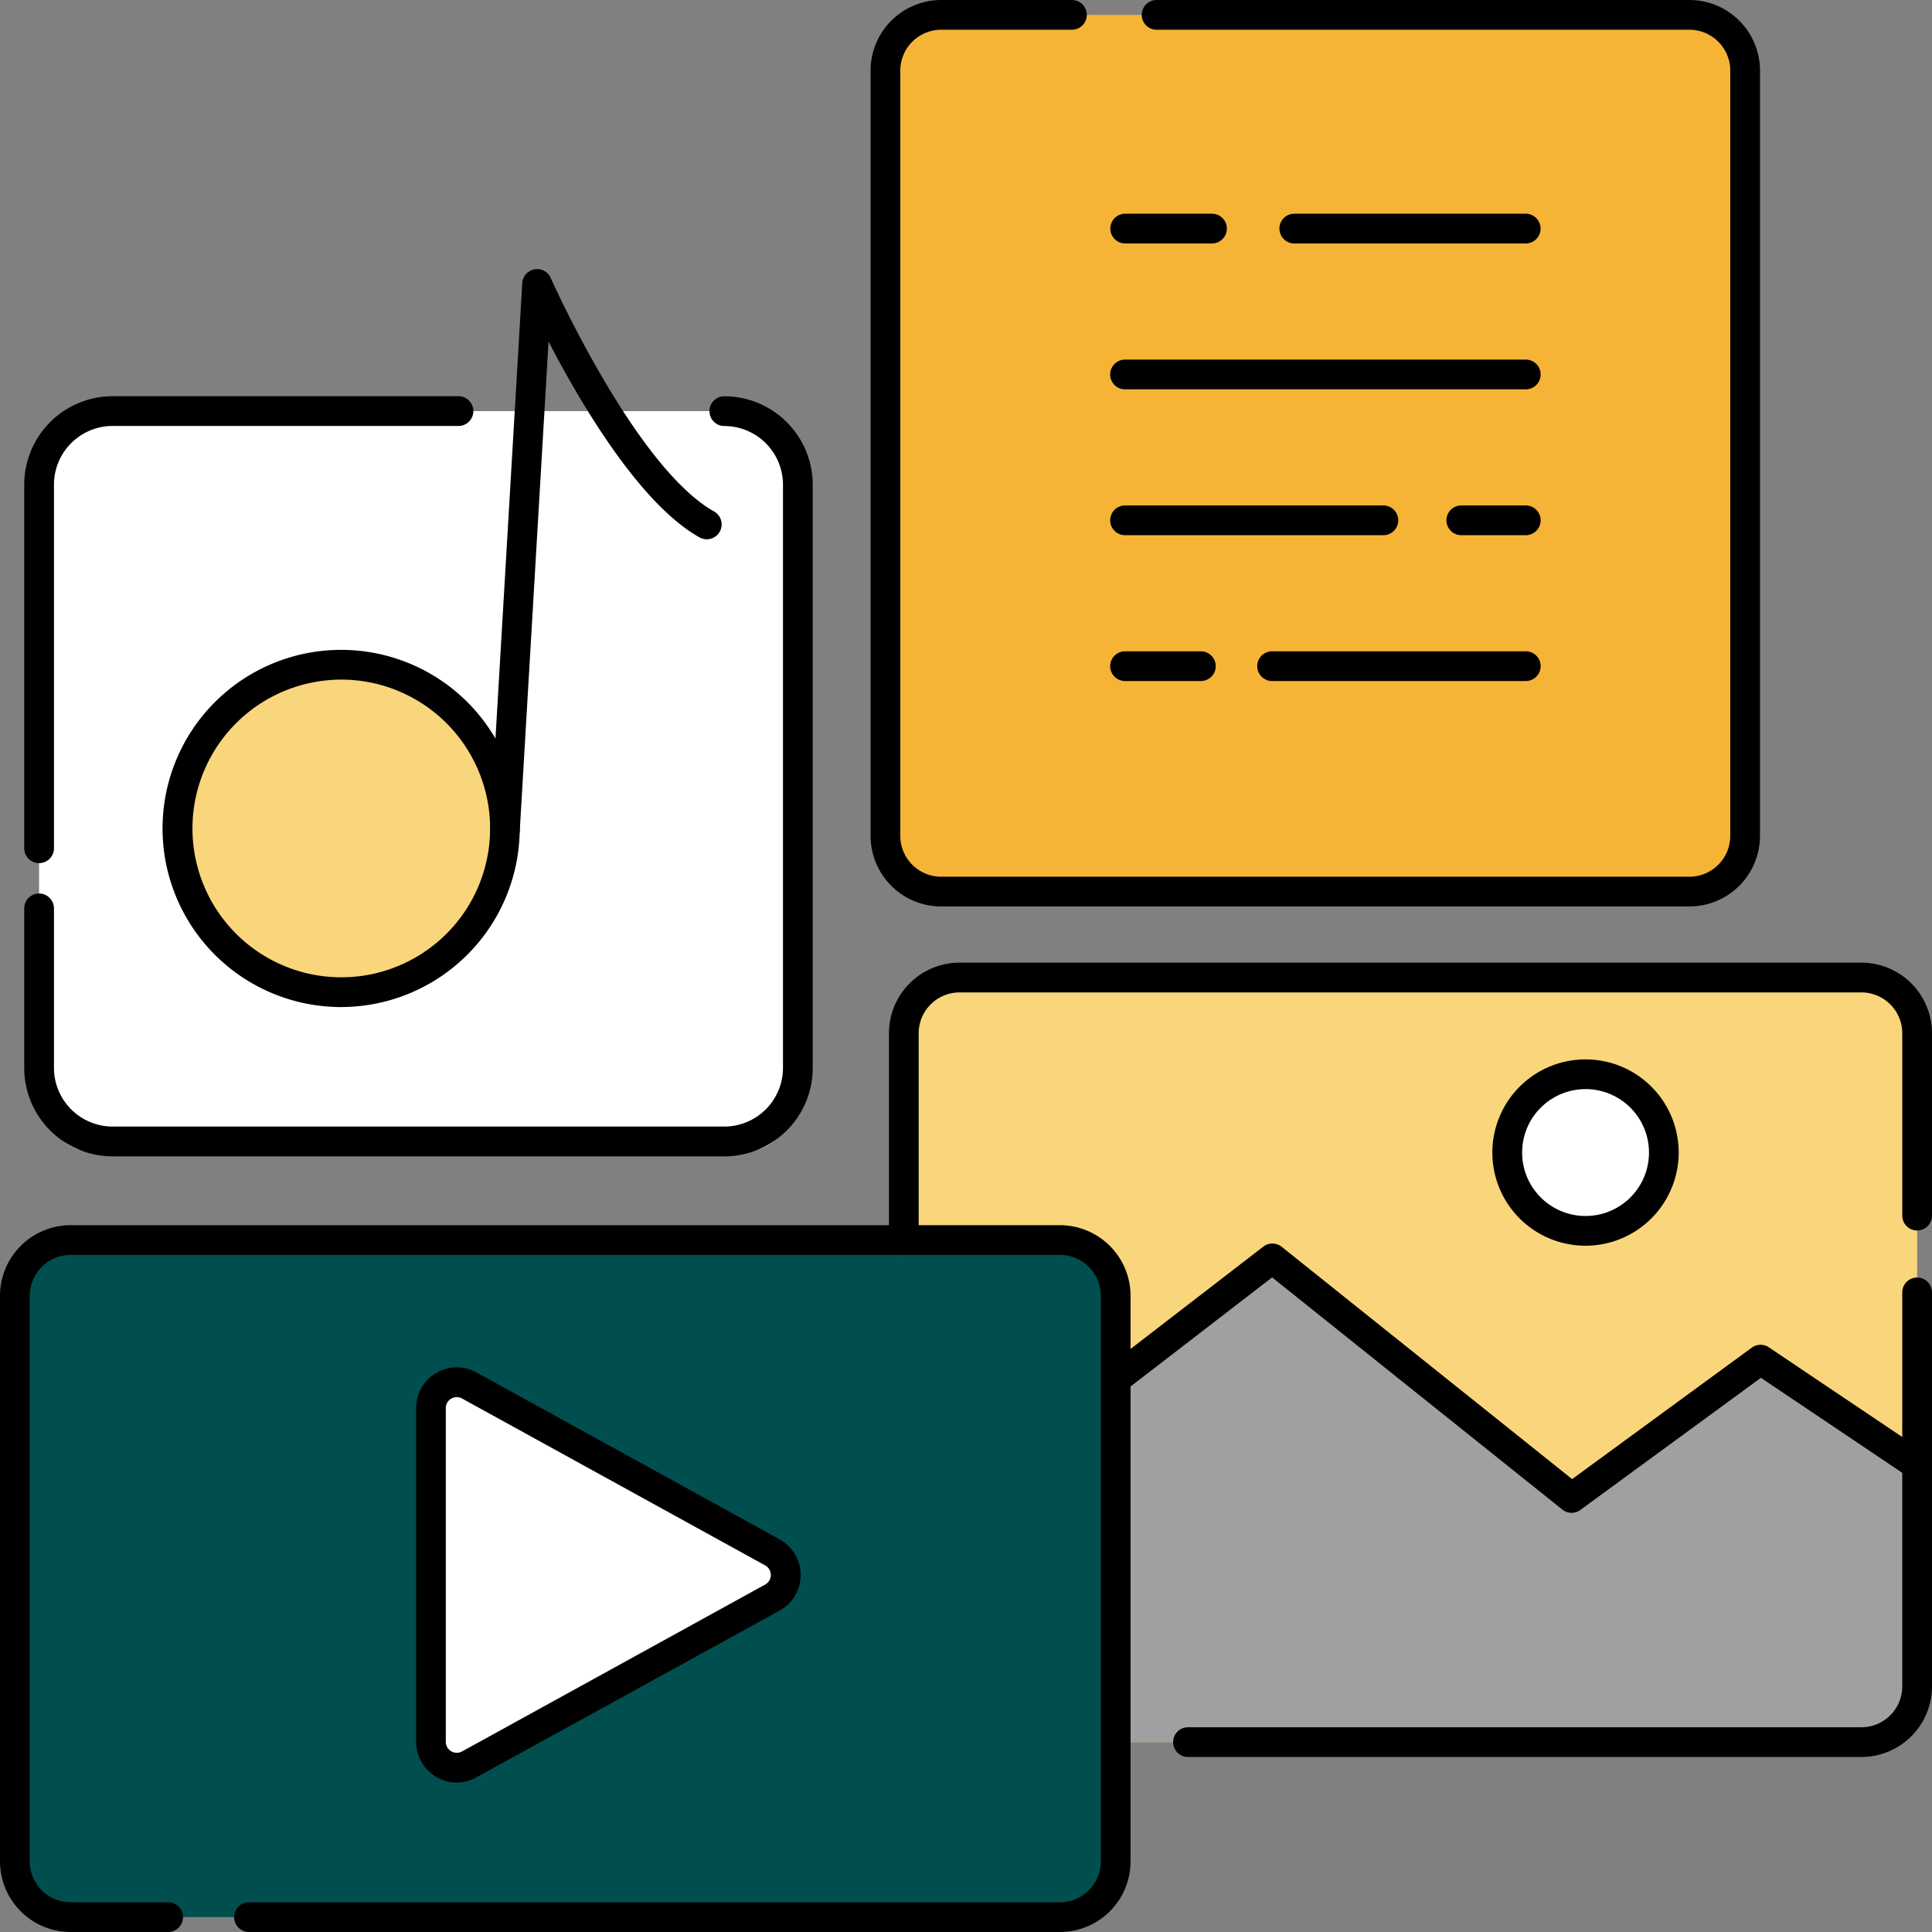
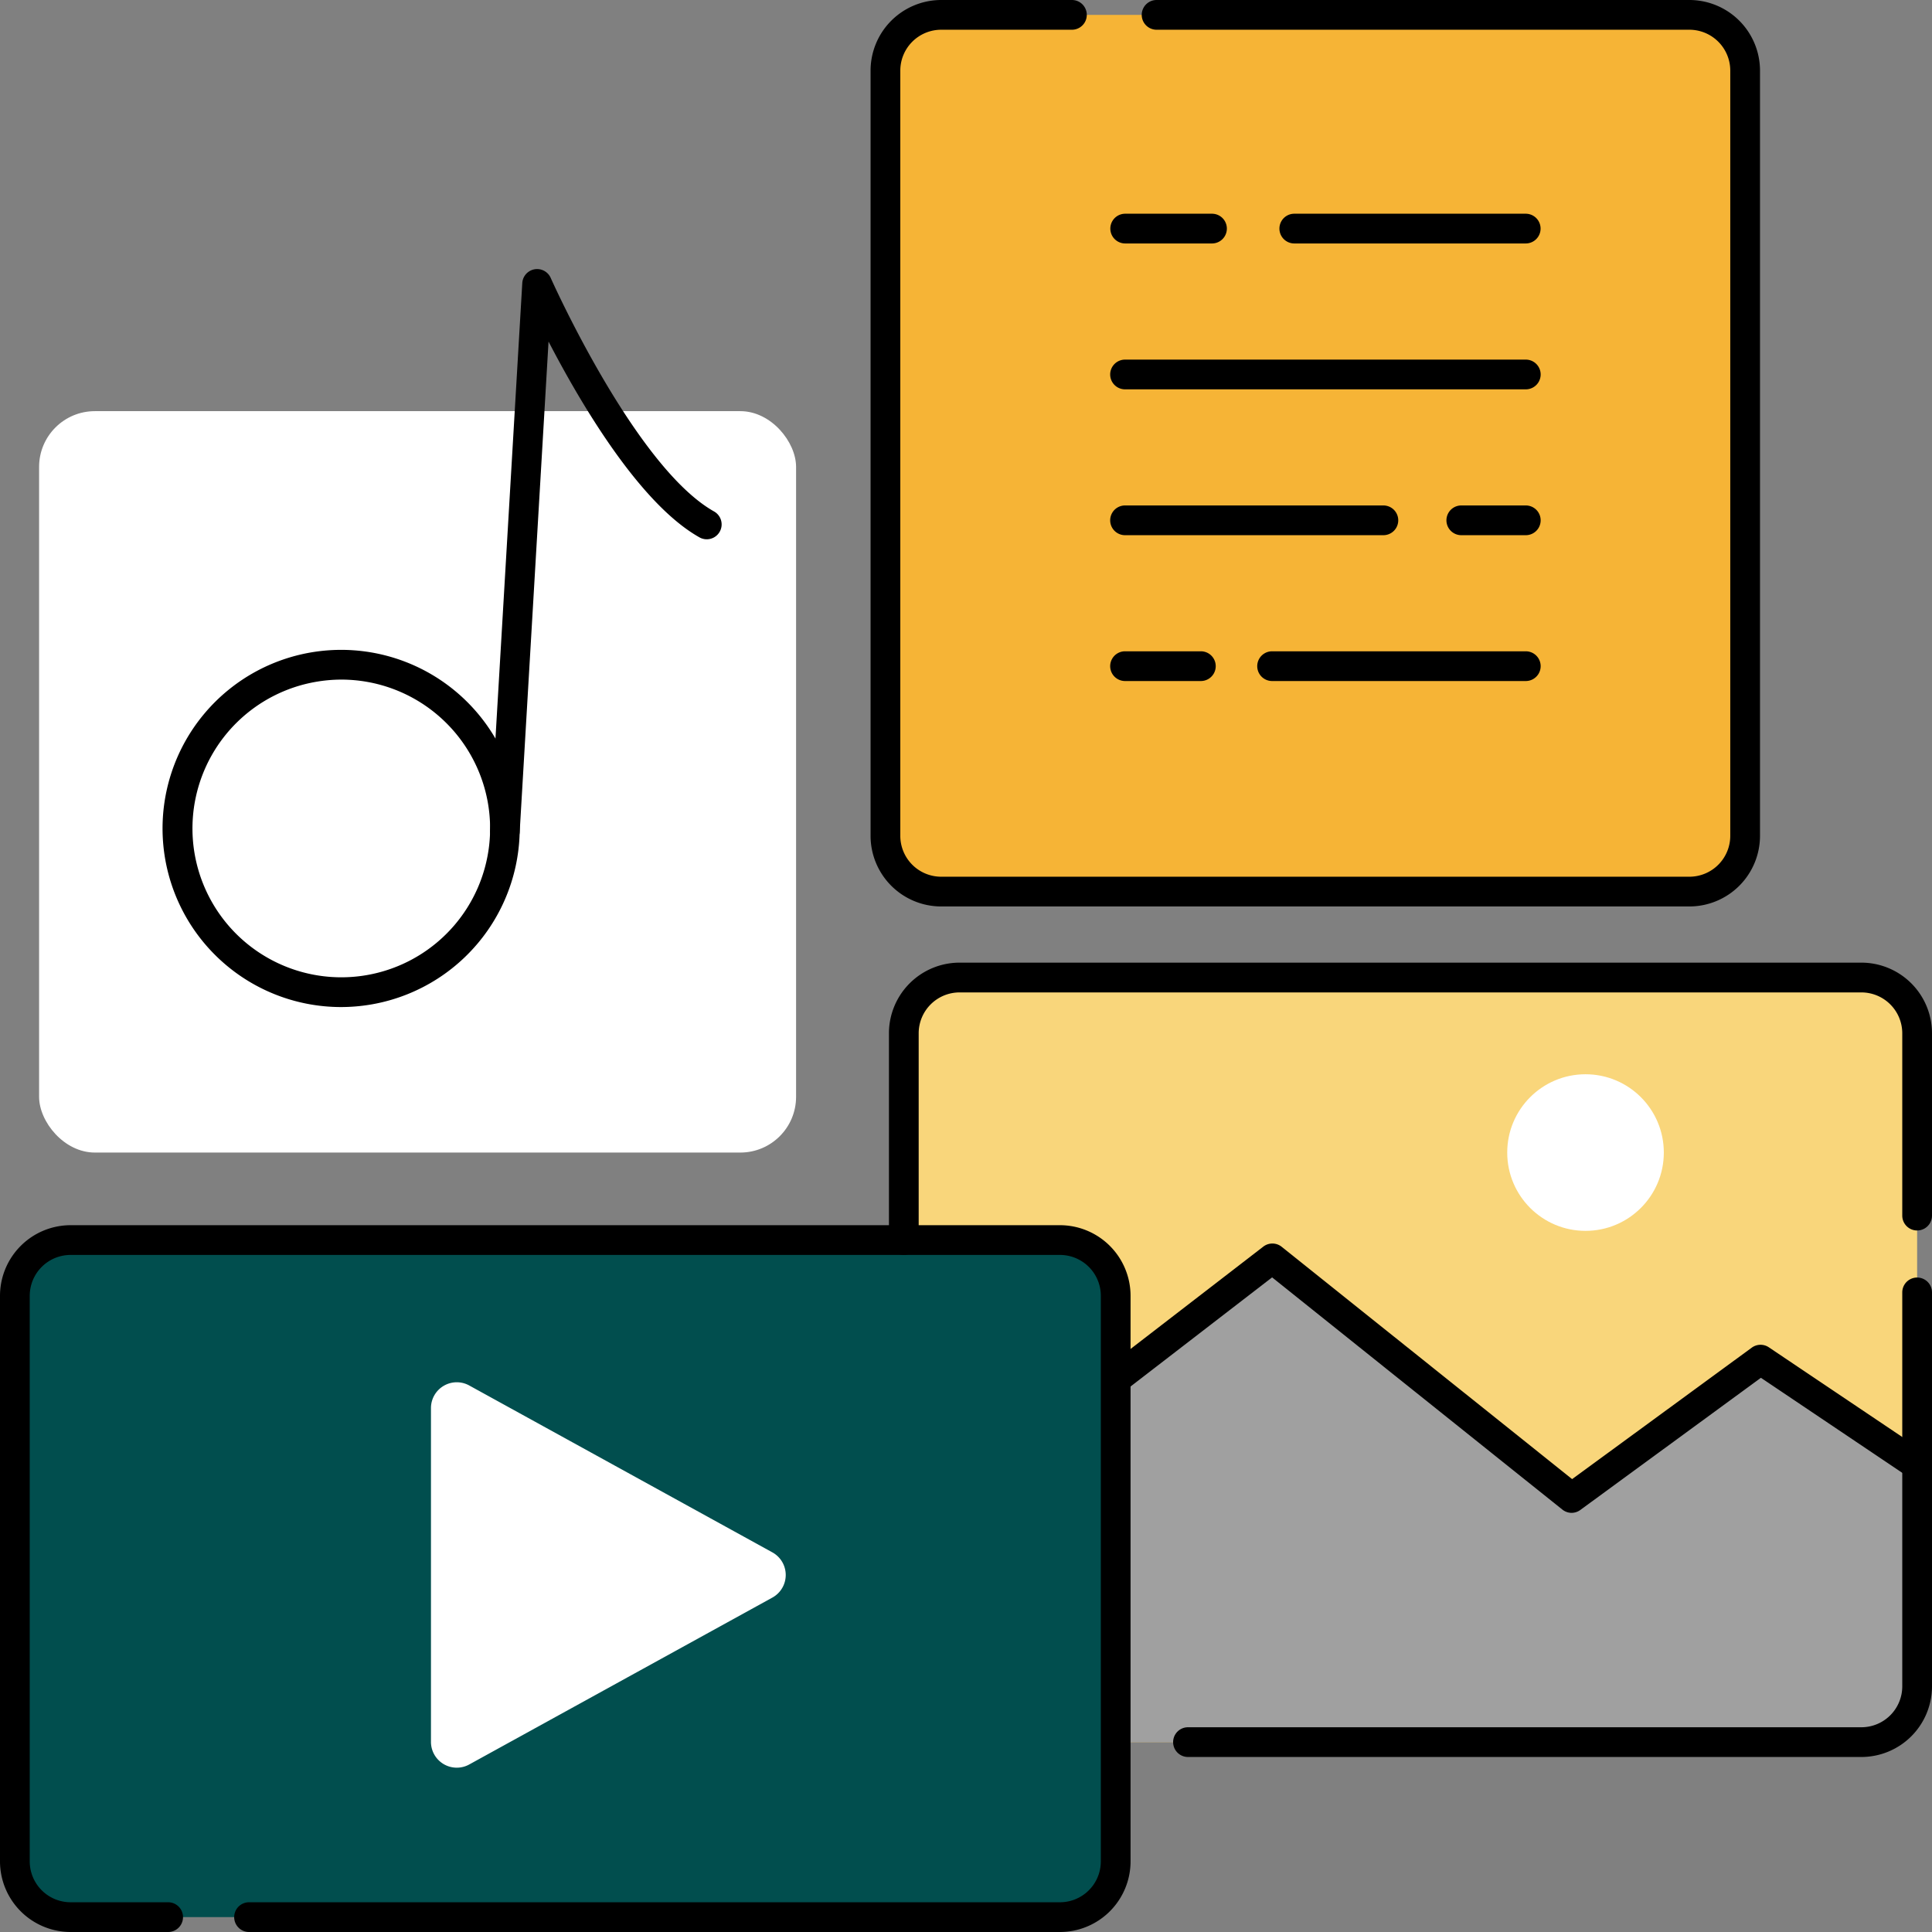
<svg xmlns="http://www.w3.org/2000/svg" version="1.1" width="512" height="512" x="0" y="0" viewBox="0 0 512 512" style="enable-background:new 0 0 512 512" xml:space="preserve" class="">
  <rect x="0" y="0" width="512" height="512" fill="#808080" stroke="none" />
  <g>
    <rect width="200.61" height="196.48" x="10.36" y="108.96" fill="#ffffff" rx="14.78" opacity="1" data-original="#ffffff" />
    <rect width="227.82" height="232.34" x="234.65" y="3.94" fill="#f6b436" rx="14.77" opacity="1" data-original="#ffc444" class="" />
    <rect width="268.54" height="202.63" x="239.52" y="259.05" fill="#f9d67b" rx="14.77" opacity="1" data-original="#abf5ff" class="" />
    <path fill="#a0a0a0" d="M508.06 388.27v59.25a14.16 14.16 0 0 1-14.16 14.16H239.52v-52.89l97.65-75.28L416.51 397l50-36.62z" opacity="1" data-original="#a0a0a0" />
    <circle cx="420.18" cy="305.44" r="20.75" fill="#ffffff" opacity="1" data-original="#ffffff" />
    <rect width="291.73" height="179.43" x="3.94" y="328.63" fill="#014e4e" rx="14.77" opacity="1" data-original="#f56053" class="" />
    <path fill="#ffffff" d="m204.68 411.39-80.32-44.22a6.84 6.84 0 0 0-10.15 6v88.43a6.84 6.84 0 0 0 10.15 6l80.32-44.22a6.84 6.84 0 0 0 0-11.99z" opacity="1" data-original="#ffffff" />
-     <circle cx="90.43" cy="219.55" r="43.38" fill="#f9d67b" transform="rotate(-10.14 90.308 219.376)" opacity="1" data-original="#abf5ff" class="" />
    <path d="M447.71 240.22H249.42a18.73 18.73 0 0 1-18.71-18.71V18.71A18.73 18.73 0 0 1 249.42 0h34.65a3.94 3.94 0 0 1 0 7.88h-34.65a10.84 10.84 0 0 0-10.83 10.83v202.8a10.84 10.84 0 0 0 10.83 10.83h198.29a10.84 10.84 0 0 0 10.83-10.83V18.71a10.84 10.84 0 0 0-10.83-10.83h-141.2a3.94 3.94 0 0 1 0-7.88h141.2a18.73 18.73 0 0 1 18.71 18.71v202.8a18.73 18.73 0 0 1-18.71 18.71z" fill="#000000" opacity="1" data-original="#000000" />
    <path d="M404.35 64.52H343a3.94 3.94 0 0 1 0-7.88h61.33a3.94 3.94 0 1 1 0 7.88zM321.19 64.52h-23a3.94 3.94 0 0 1 0-7.88h23a3.94 3.94 0 0 1 0 7.88zM404.35 103.18h-106.2a3.94 3.94 0 0 1 0-7.88h106.2a3.94 3.94 0 1 1 0 7.88zM404.35 141.83h-17.09a3.94 3.94 0 1 1 0-7.88h17.09a3.94 3.94 0 1 1 0 7.88zM366.62 141.83h-68.47a3.94 3.94 0 0 1 0-7.88h68.46a3.94 3.94 0 0 1 0 7.88zM404.35 180.48h-67.23a3.94 3.94 0 1 1 0-7.88h67.23a3.94 3.94 0 1 1 0 7.88zM318.24 180.48h-20.09a3.94 3.94 0 0 1 0-7.88h20.09a3.94 3.94 0 0 1 0 7.88zM239.52 332.57a3.94 3.94 0 0 1-3.94-3.94v-54.81a18.73 18.73 0 0 1 18.71-18.71h239A18.73 18.73 0 0 1 512 273.82v48.33a3.94 3.94 0 1 1-7.88 0v-48.33A10.84 10.84 0 0 0 493.29 263h-239a10.84 10.84 0 0 0-10.83 10.83v54.81a3.94 3.94 0 0 1-3.94 3.93zM493.29 465.62H314.83a3.94 3.94 0 1 1 0-7.88h178.46a10.84 10.84 0 0 0 10.83-10.83V342.5a3.94 3.94 0 0 1 7.88 0v104.4a18.73 18.73 0 0 1-18.71 18.72z" fill="#000000" opacity="1" data-original="#000000" />
    <path d="M280.9 512H66a3.94 3.94 0 0 1 0-7.88h214.9a10.84 10.84 0 0 0 10.83-10.83V343.4a10.84 10.84 0 0 0-10.83-10.83H18.71A10.84 10.84 0 0 0 7.88 343.4v149.89a10.84 10.84 0 0 0 10.83 10.83h25.85a3.94 3.94 0 0 1 0 7.88H18.71A18.73 18.73 0 0 1 0 493.29V343.4a18.73 18.73 0 0 1 18.71-18.71H280.9a18.73 18.73 0 0 1 18.71 18.71v149.89A18.73 18.73 0 0 1 280.9 512z" fill="#000000" opacity="1" data-original="#000000" />
    <path d="M416.51 400.92a3.93 3.93 0 0 1-2.46-.86l-76.93-61.54-38.72 29.85a3.94 3.94 0 0 1-4.81-6.24l41.17-31.74a3.94 3.94 0 0 1 4.87 0l77 61.59 47.61-34.84a3.94 3.94 0 0 1 4.52-.09l41.5 27.9a3.94 3.94 0 1 1-4.39 6.54l-39.21-26.36-47.82 35a3.94 3.94 0 0 1-2.33.79zM133.81 224.23h-.24a3.94 3.94 0 0 1-3.7-4.16L138.41 75a3.94 3.94 0 0 1 7.53-1.36c.22.5 22.41 50.16 43.29 61.9a3.94 3.94 0 0 1-3.86 6.87c-15.87-8.92-31.45-35.42-40-51.89l-7.65 130a3.94 3.94 0 0 1-3.91 3.71z" fill="#000000" opacity="1" data-original="#000000" />
    <path d="M90.33 266.88A47.33 47.33 0 1 1 137 211.23a47.37 47.37 0 0 1-38.26 54.9 47.86 47.86 0 0 1-8.41.75zm.18-86.78a39.93 39.93 0 0 0-7 .63 39.44 39.44 0 1 0 45.76 31.89 39.47 39.47 0 0 0-38.76-32.52z" fill="#000000" opacity="1" data-original="#000000" />
-     <path d="M10.36 228.74a3.94 3.94 0 0 1-3.94-3.94v-96.35A23.45 23.45 0 0 1 29.85 105h91.65a3.94 3.94 0 0 1 0 7.88H29.85a15.57 15.57 0 0 0-15.55 15.57v96.35a3.94 3.94 0 0 1-3.94 3.94zM191.95 306.45H29.85A23.45 23.45 0 0 1 6.42 283v-42.27a3.94 3.94 0 1 1 7.88 0V283a15.57 15.57 0 0 0 15.55 15.55h162.1A15.57 15.57 0 0 0 207.5 283V128.45a15.57 15.57 0 0 0-15.55-15.55 3.94 3.94 0 1 1 0-7.88 23.45 23.45 0 0 1 23.43 23.43V283a23.45 23.45 0 0 1-23.43 23.45zM121.06 472.4a10.82 10.82 0 0 1-10.78-10.8v-88.43a10.78 10.78 0 0 1 16-9.45l80.32 44.22a10.78 10.78 0 0 1 0 18.89L126.26 471a10.76 10.76 0 0 1-5.2 1.4zm0-102.15a3 3 0 0 0-1.49.41 2.86 2.86 0 0 0-1.43 2.5v88.44a2.91 2.91 0 0 0 4.31 2.55l80.32-44.22a2.91 2.91 0 0 0 0-5.09l-80.32-44.22a2.85 2.85 0 0 0-1.38-.37zM420.18 330.13a24.69 24.69 0 1 1 24.69-24.69 24.72 24.72 0 0 1-24.69 24.69zm0-41.5A16.81 16.81 0 1 0 437 305.44a16.83 16.83 0 0 0-16.82-16.82z" fill="#000000" opacity="1" data-original="#000000" />
  </g>
</svg>